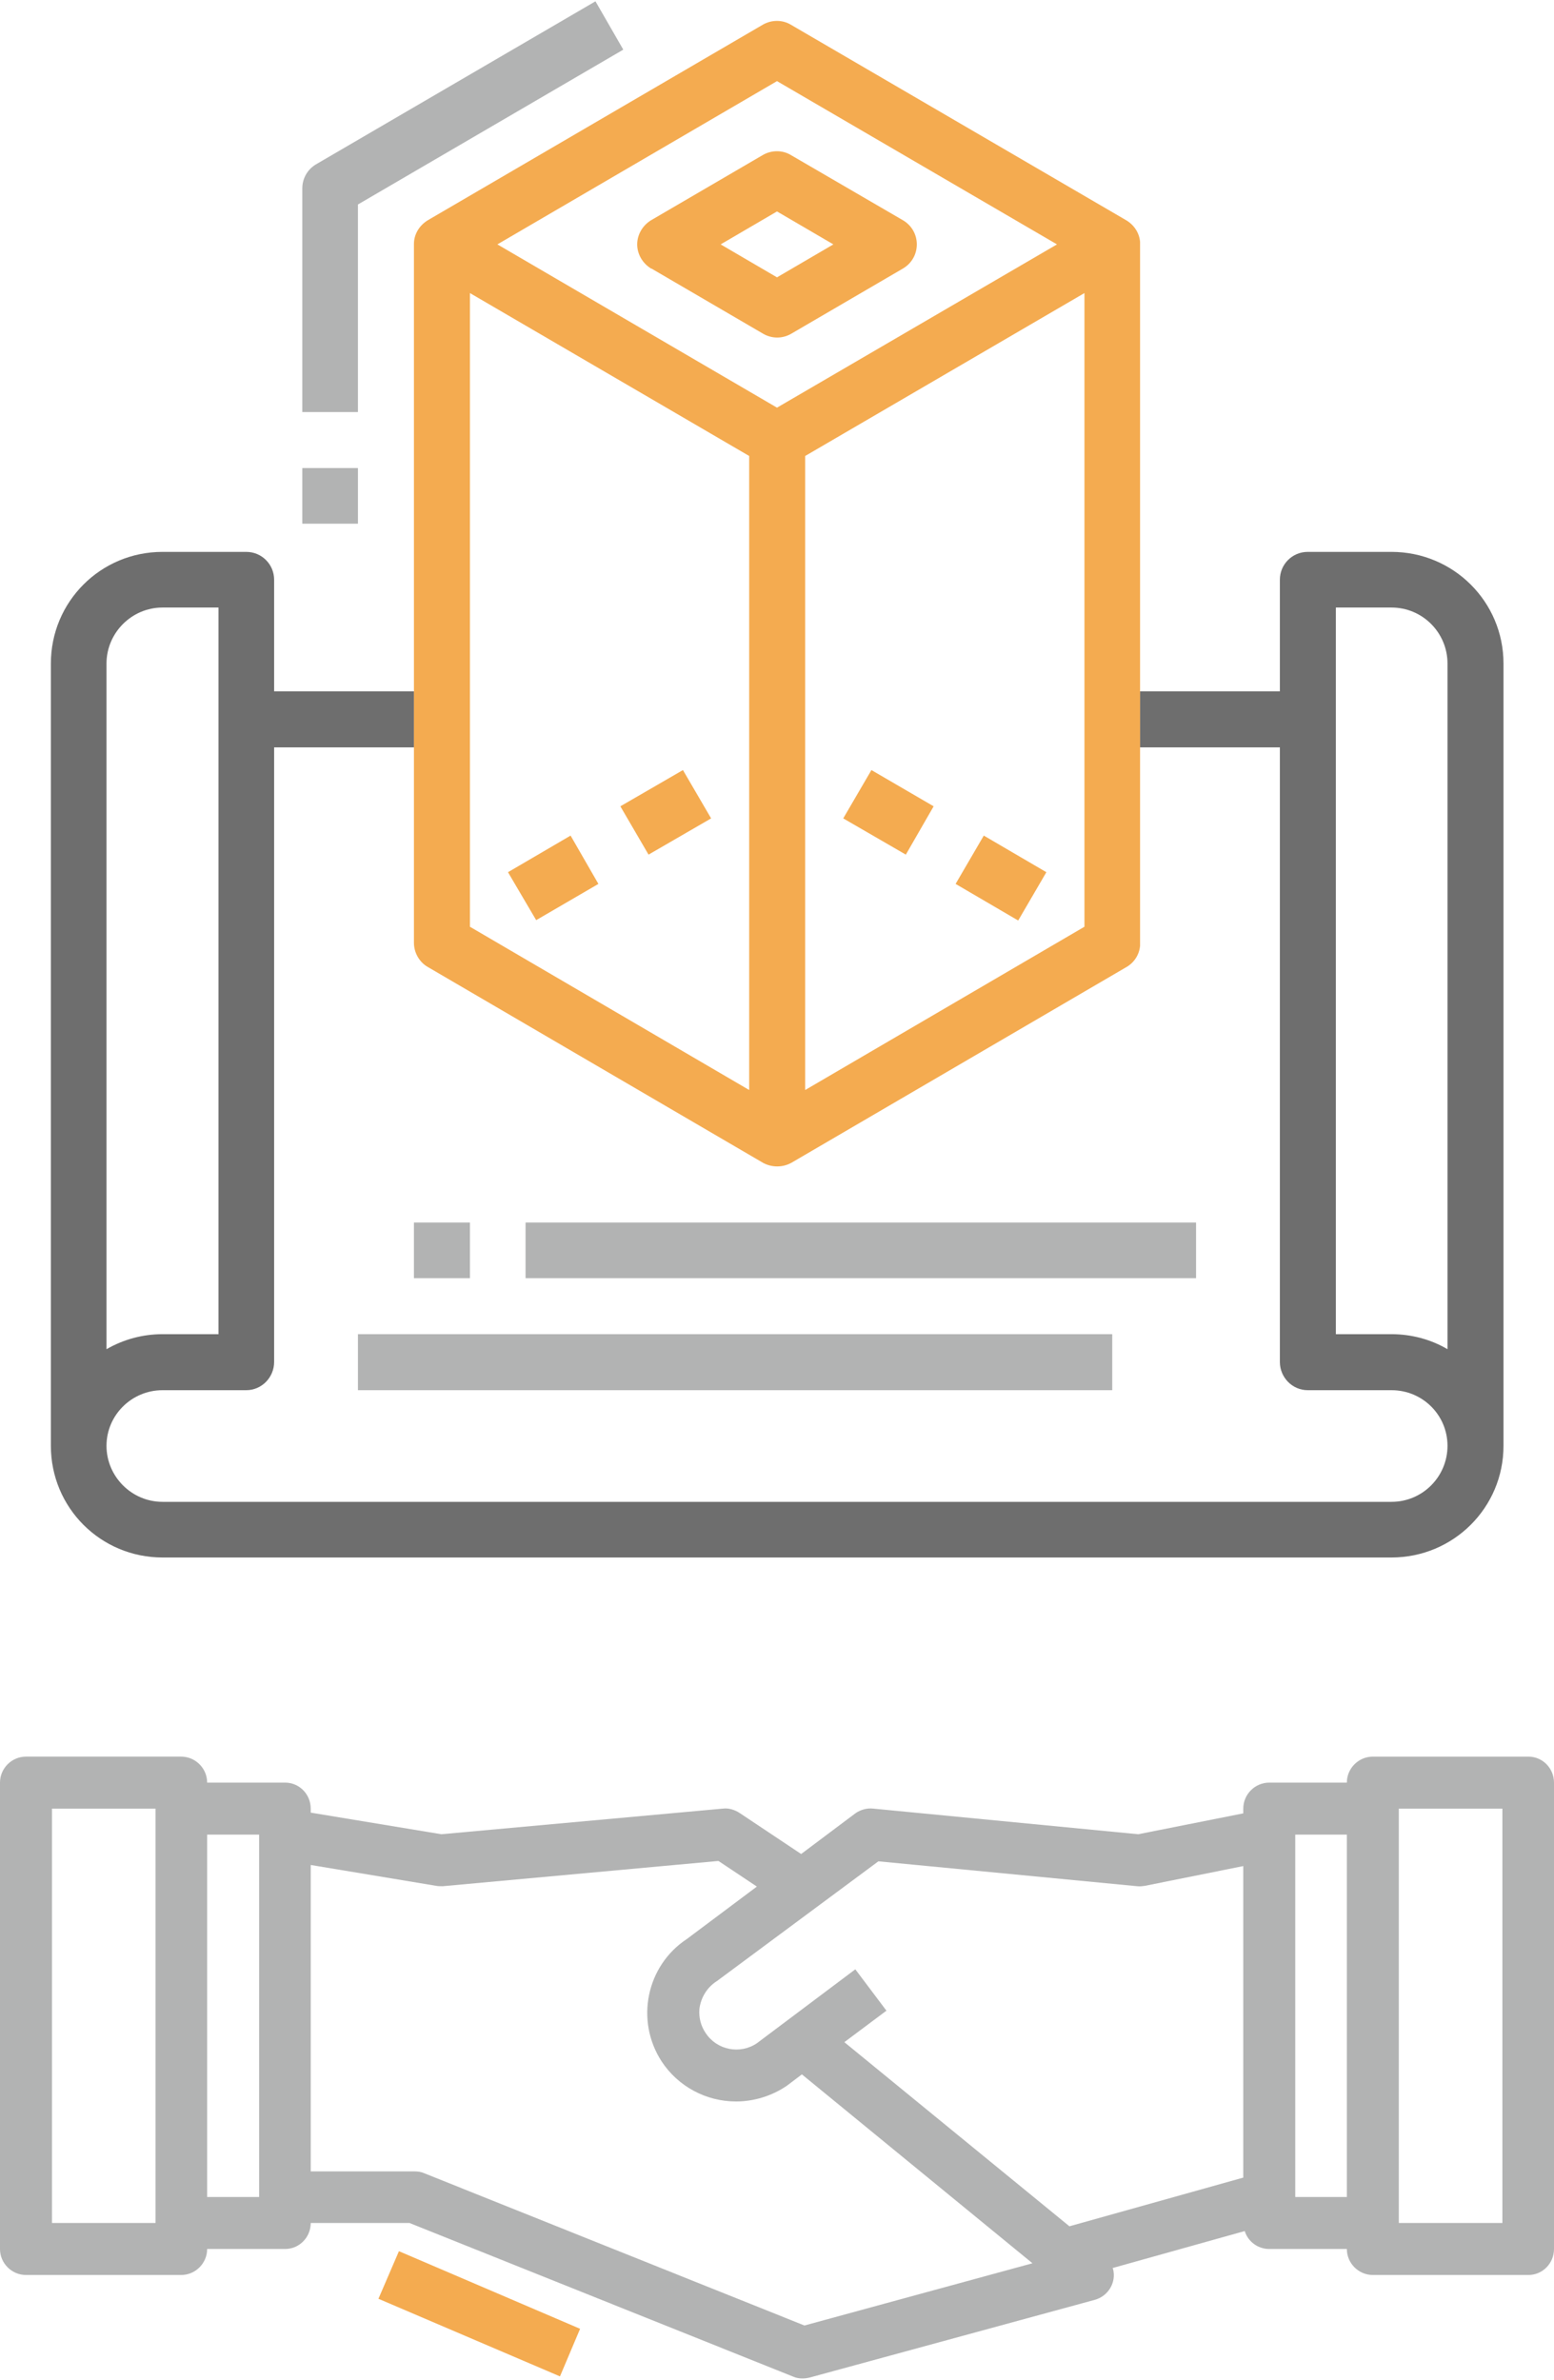
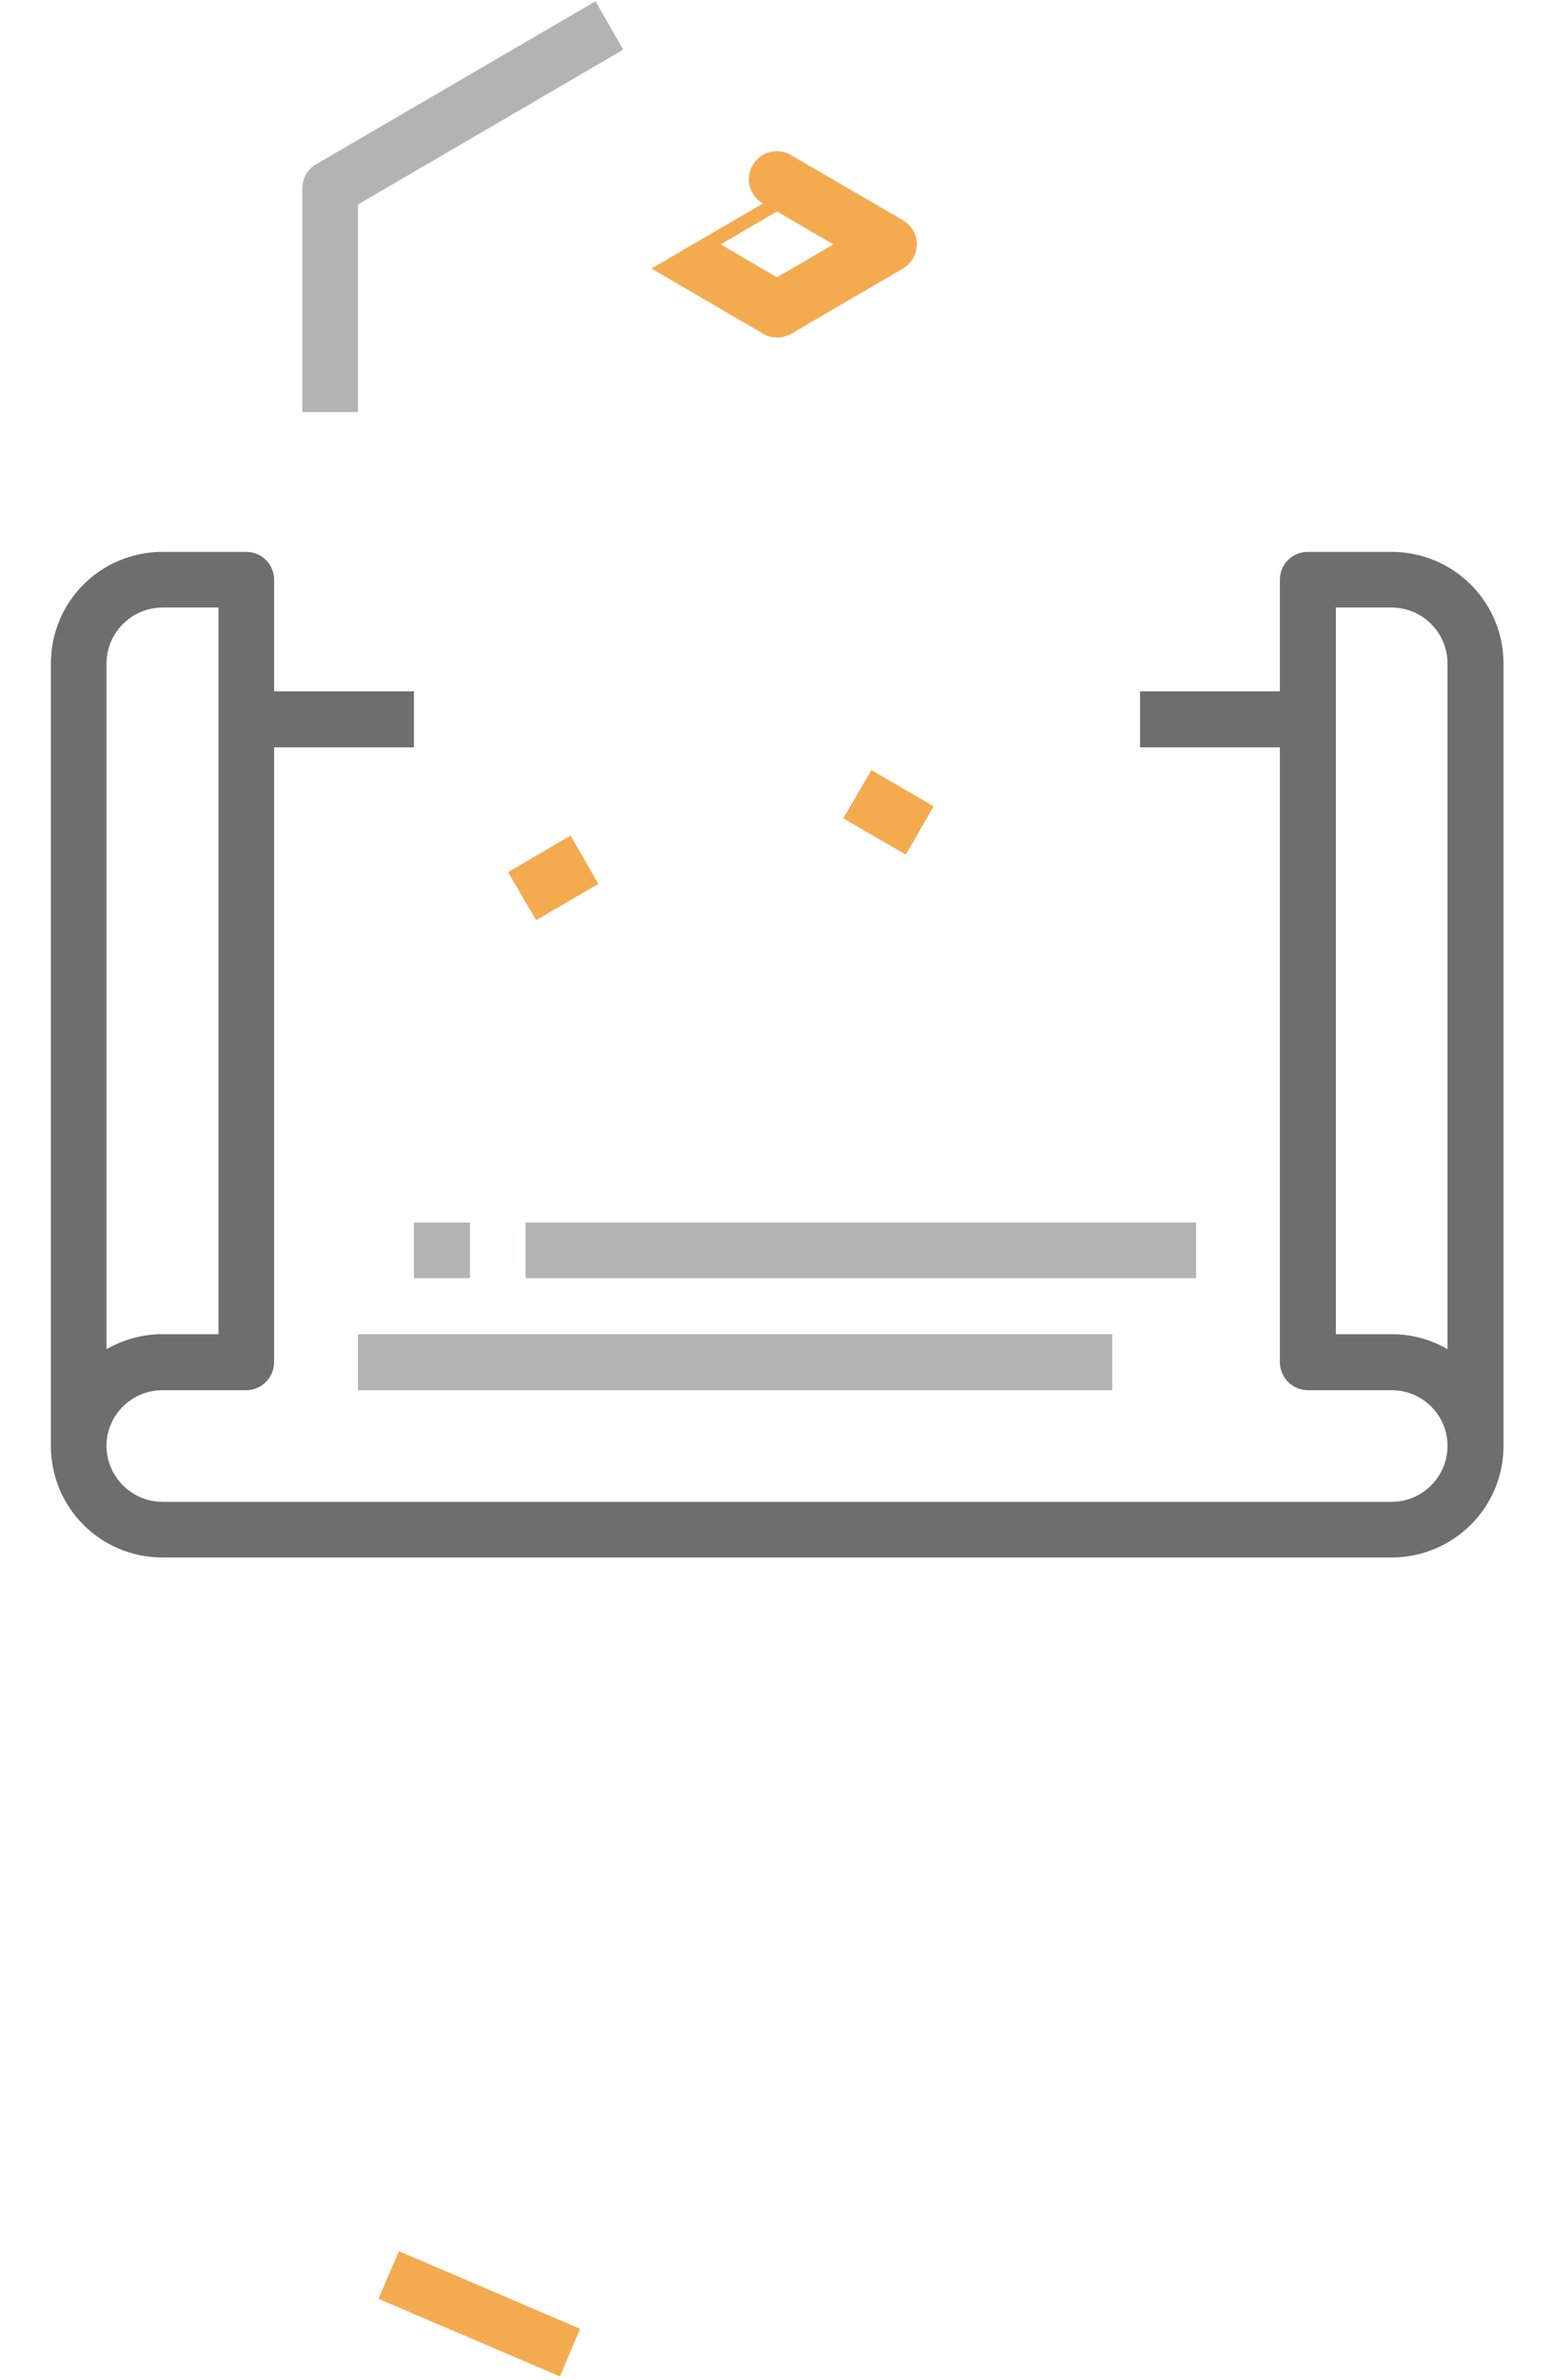
<svg xmlns="http://www.w3.org/2000/svg" xml:space="preserve" width="273px" height="418px" style="shape-rendering:geometricPrecision; text-rendering:geometricPrecision; image-rendering:optimizeQuality; fill-rule:evenodd; clip-rule:evenodd" viewBox="0 0 42.46 64.94">
  <defs>
    <style type="text/css">  .fil0 {fill:#B2B3B3;fill-rule:nonzero} .fil2 {fill:#6E6E6E;fill-rule:nonzero} .fil1 {fill:#F4AB50;fill-rule:nonzero}  </style>
  </defs>
  <g id="Layer_x0020_1">
-     <path class="fil0" d="M41.76 47.95l-4.25 0c-0.39,0 -0.71,0.32 -0.71,0.71l-2.12 0c-0.39,0 -0.71,0.32 -0.71,0.71l0 0.13 -2.87 0.57 -7.24 -0.7c-0.17,-0.02 -0.35,0.03 -0.49,0.13l-1.48 1.11 -1.68 -1.12c-0.14,-0.09 -0.3,-0.14 -0.46,-0.12l-7.69 0.7 -3.57 -0.59 0 -0.11c0,-0.39 -0.31,-0.71 -0.7,-0.71l-2.13 0c0,-0.39 -0.32,-0.71 -0.71,-0.71l-4.24 0c-0.39,0 -0.71,0.32 -0.71,0.71l0 12.74c0,0.39 0.32,0.71 0.71,0.71l4.24 0c0.39,0 0.71,-0.32 0.71,-0.71l2.13 0c0.39,0 0.7,-0.32 0.7,-0.71l2.7 0 10.49 4.2c0.14,0.06 0.3,0.06 0.45,0.02l7.78 -2.12c0.37,-0.1 0.6,-0.48 0.5,-0.85 0,-0.01 -0.01,-0.01 -0.01,-0.02l3.61 -1.01c0.09,0.29 0.36,0.49 0.67,0.49l2.12 0c0,0.39 0.32,0.71 0.71,0.71l4.25 0c0.39,0 0.7,-0.32 0.7,-0.71l0 -12.74c0,-0.39 -0.31,-0.71 -0.7,-0.71zm-37.51 12.74l-2.83 0 0 -11.32 2.83 0 0 11.32zm2.83 -0.71l-1.42 0 0 -9.9 1.42 0 0 9.9zm14.9 3.51l-10.39 -4.16c-0.09,-0.04 -0.18,-0.05 -0.27,-0.05l-2.83 0 0 -8.37 3.43 0.57c0.05,0.01 0.11,0.01 0.18,0.01l7.53 -0.69 1.05 0.7 -1.91 1.43c-1.11,0.73 -1.42,2.23 -0.69,3.35 0.45,0.68 1.21,1.09 2.03,1.09 0.49,0 0.98,-0.15 1.39,-0.43l0.41 -0.31 6.3 5.16 -6.23 1.7zm11.99 -4.04l-4.75 1.33 -6.15 -5.03 1.15 -0.86 -0.85 -1.13 -2.69 2.02c-0.46,0.31 -1.09,0.19 -1.4,-0.28 -0.13,-0.19 -0.19,-0.42 -0.17,-0.66 0.04,-0.31 0.21,-0.59 0.48,-0.76l4.41 -3.27 7.07 0.68c0.07,0.01 0.14,0 0.21,-0.01l2.69 -0.54 0 8.51zm2.83 0.53l-1.41 0 0 -9.9 1.41 0 0 9.9zm4.25 0.71l-2.83 0 0 -11.32 2.83 0 0 11.32z" />
    <polygon class="fil1" points="10.34,62.76 10.9,61.46 15.85,63.58 15.3,64.88 " />
-     <polygon class="fil1" points="16.95,21.99 18.66,21 19.43,22.32 17.72,23.31 " />
    <polygon class="fil1" points="13.88,23.79 15.59,22.79 16.35,24.11 14.65,25.1 " />
    <polygon class="fil1" points="23.04,22.32 23.81,21 25.51,21.99 24.75,23.31 " />
-     <polygon class="fil1" points="26.11,24.11 26.88,22.79 28.59,23.79 27.82,25.11 " />
-     <path class="fil1" d="M17.8 7.3l3.05 1.78c0.24,0.14 0.53,0.14 0.77,0l3.05 -1.78c0.24,-0.14 0.38,-0.39 0.38,-0.66 0,-0.27 -0.14,-0.52 -0.38,-0.66l-3.06 -1.78c-0.23,-0.14 -0.53,-0.14 -0.77,0l-3.05 1.78c-0.23,0.14 -0.38,0.39 -0.38,0.66 0,0.27 0.15,0.52 0.38,0.66l0.01 0zm3.43 -1.56l1.54 0.9 -1.54 0.9 -1.54 -0.9 1.54 -0.9z" />
+     <path class="fil1" d="M17.8 7.3l3.05 1.78c0.24,0.14 0.53,0.14 0.77,0l3.05 -1.78c0.24,-0.14 0.38,-0.39 0.38,-0.66 0,-0.27 -0.14,-0.52 -0.38,-0.66l-3.06 -1.78c-0.23,-0.14 -0.53,-0.14 -0.77,0c-0.23,0.14 -0.38,0.39 -0.38,0.66 0,0.27 0.15,0.52 0.38,0.66l0.01 0zm3.43 -1.56l1.54 0.9 -1.54 0.9 -1.54 -0.9 1.54 -0.9z" />
    <path class="fil2" d="M38.02 15.04l-2.29 0c-0.42,0 -0.76,0.34 -0.76,0.76l0 3.05 -3.82 0 0 -12.21c0,-0.02 0,-0.05 0,-0.07l0 19.23c0,-0.03 0,-0.05 0,-0.08l0 -5.34 3.82 0 0 16.79c0,0.42 0.34,0.77 0.76,0.77l2.29 0c0.85,0 1.53,0.68 1.53,1.52 0,0.84 -0.68,1.53 -1.53,1.53l-33.58 0c-0.84,0 -1.53,-0.69 -1.53,-1.53 0,-0.84 0.69,-1.52 1.53,-1.52l2.29 0c0.42,0 0.76,-0.35 0.76,-0.77l0 -16.79 3.82 0 0 -1.53 -3.82 0 0 -3.05c0,-0.42 -0.34,-0.76 -0.76,-0.76l-2.29 0c-1.69,0 -3.05,1.36 -3.05,3.05l0 21.37c0,1.69 1.36,3.05 3.05,3.05l33.58 0c1.69,0 3.06,-1.36 3.06,-3.05l0 -21.37c0,-1.69 -1.37,-3.05 -3.06,-3.05zm-35.11 3.05c0,-0.84 0.69,-1.53 1.53,-1.53l1.53 0 0 19.85 -1.53 0c-0.54,0 -1.06,0.14 -1.53,0.41l0 -18.73zm36.64 18.73c-0.46,-0.27 -0.99,-0.41 -1.53,-0.41l-1.52 0 0 -19.85 1.52 0c0.85,0 1.53,0.69 1.53,1.53l0 18.73z" />
    <polygon class="fil0" points="11.31,34.88 12.84,34.88 12.84,33.36 11.31,33.36 " />
    <polygon class="fil0" points="14.36,34.88 32.68,34.88 32.68,33.36 14.36,33.36 " />
    <polygon class="fil0" points="9.78,37.94 30.39,37.94 30.39,36.41 9.78,36.41 " />
-     <polygon class="fil0" points="8.26,14.27 9.78,14.27 9.78,12.75 8.26,12.75 " />
    <path class="fil0" d="M9.78 5.55l7.25 -4.23 -0.76 -1.32 -7.63 4.45c-0.24,0.14 -0.38,0.39 -0.38,0.66l0 6.11 1.52 0 0 -5.67z" />
-     <path class="fil1" d="M31.15 6.57c-0.02,-0.24 -0.16,-0.46 -0.38,-0.59l-9.16 -5.34c-0.23,-0.14 -0.53,-0.14 -0.77,0l-9.15 5.34c-0.23,0.14 -0.38,0.38 -0.38,0.65l0 0.01 0 12.21 0 1.53 0 5.34c0,0.27 0.15,0.53 0.38,0.66l9.16 5.35c0.24,0.13 0.53,0.13 0.77,0l9.16 -5.35c0.21,-0.12 0.35,-0.34 0.37,-0.58l0 -19.23zm-18.31 1.4l7.63 4.45 0 17.32 -7.63 -4.46 0 -17.31zm9.16 4.45l7.63 -4.45 0 17.31 -7.63 4.46 0 -17.32zm-0.77 -10.24l7.65 4.46 -7.65 4.46 -7.64 -4.46 7.64 -4.46z" />
  </g>
</svg>